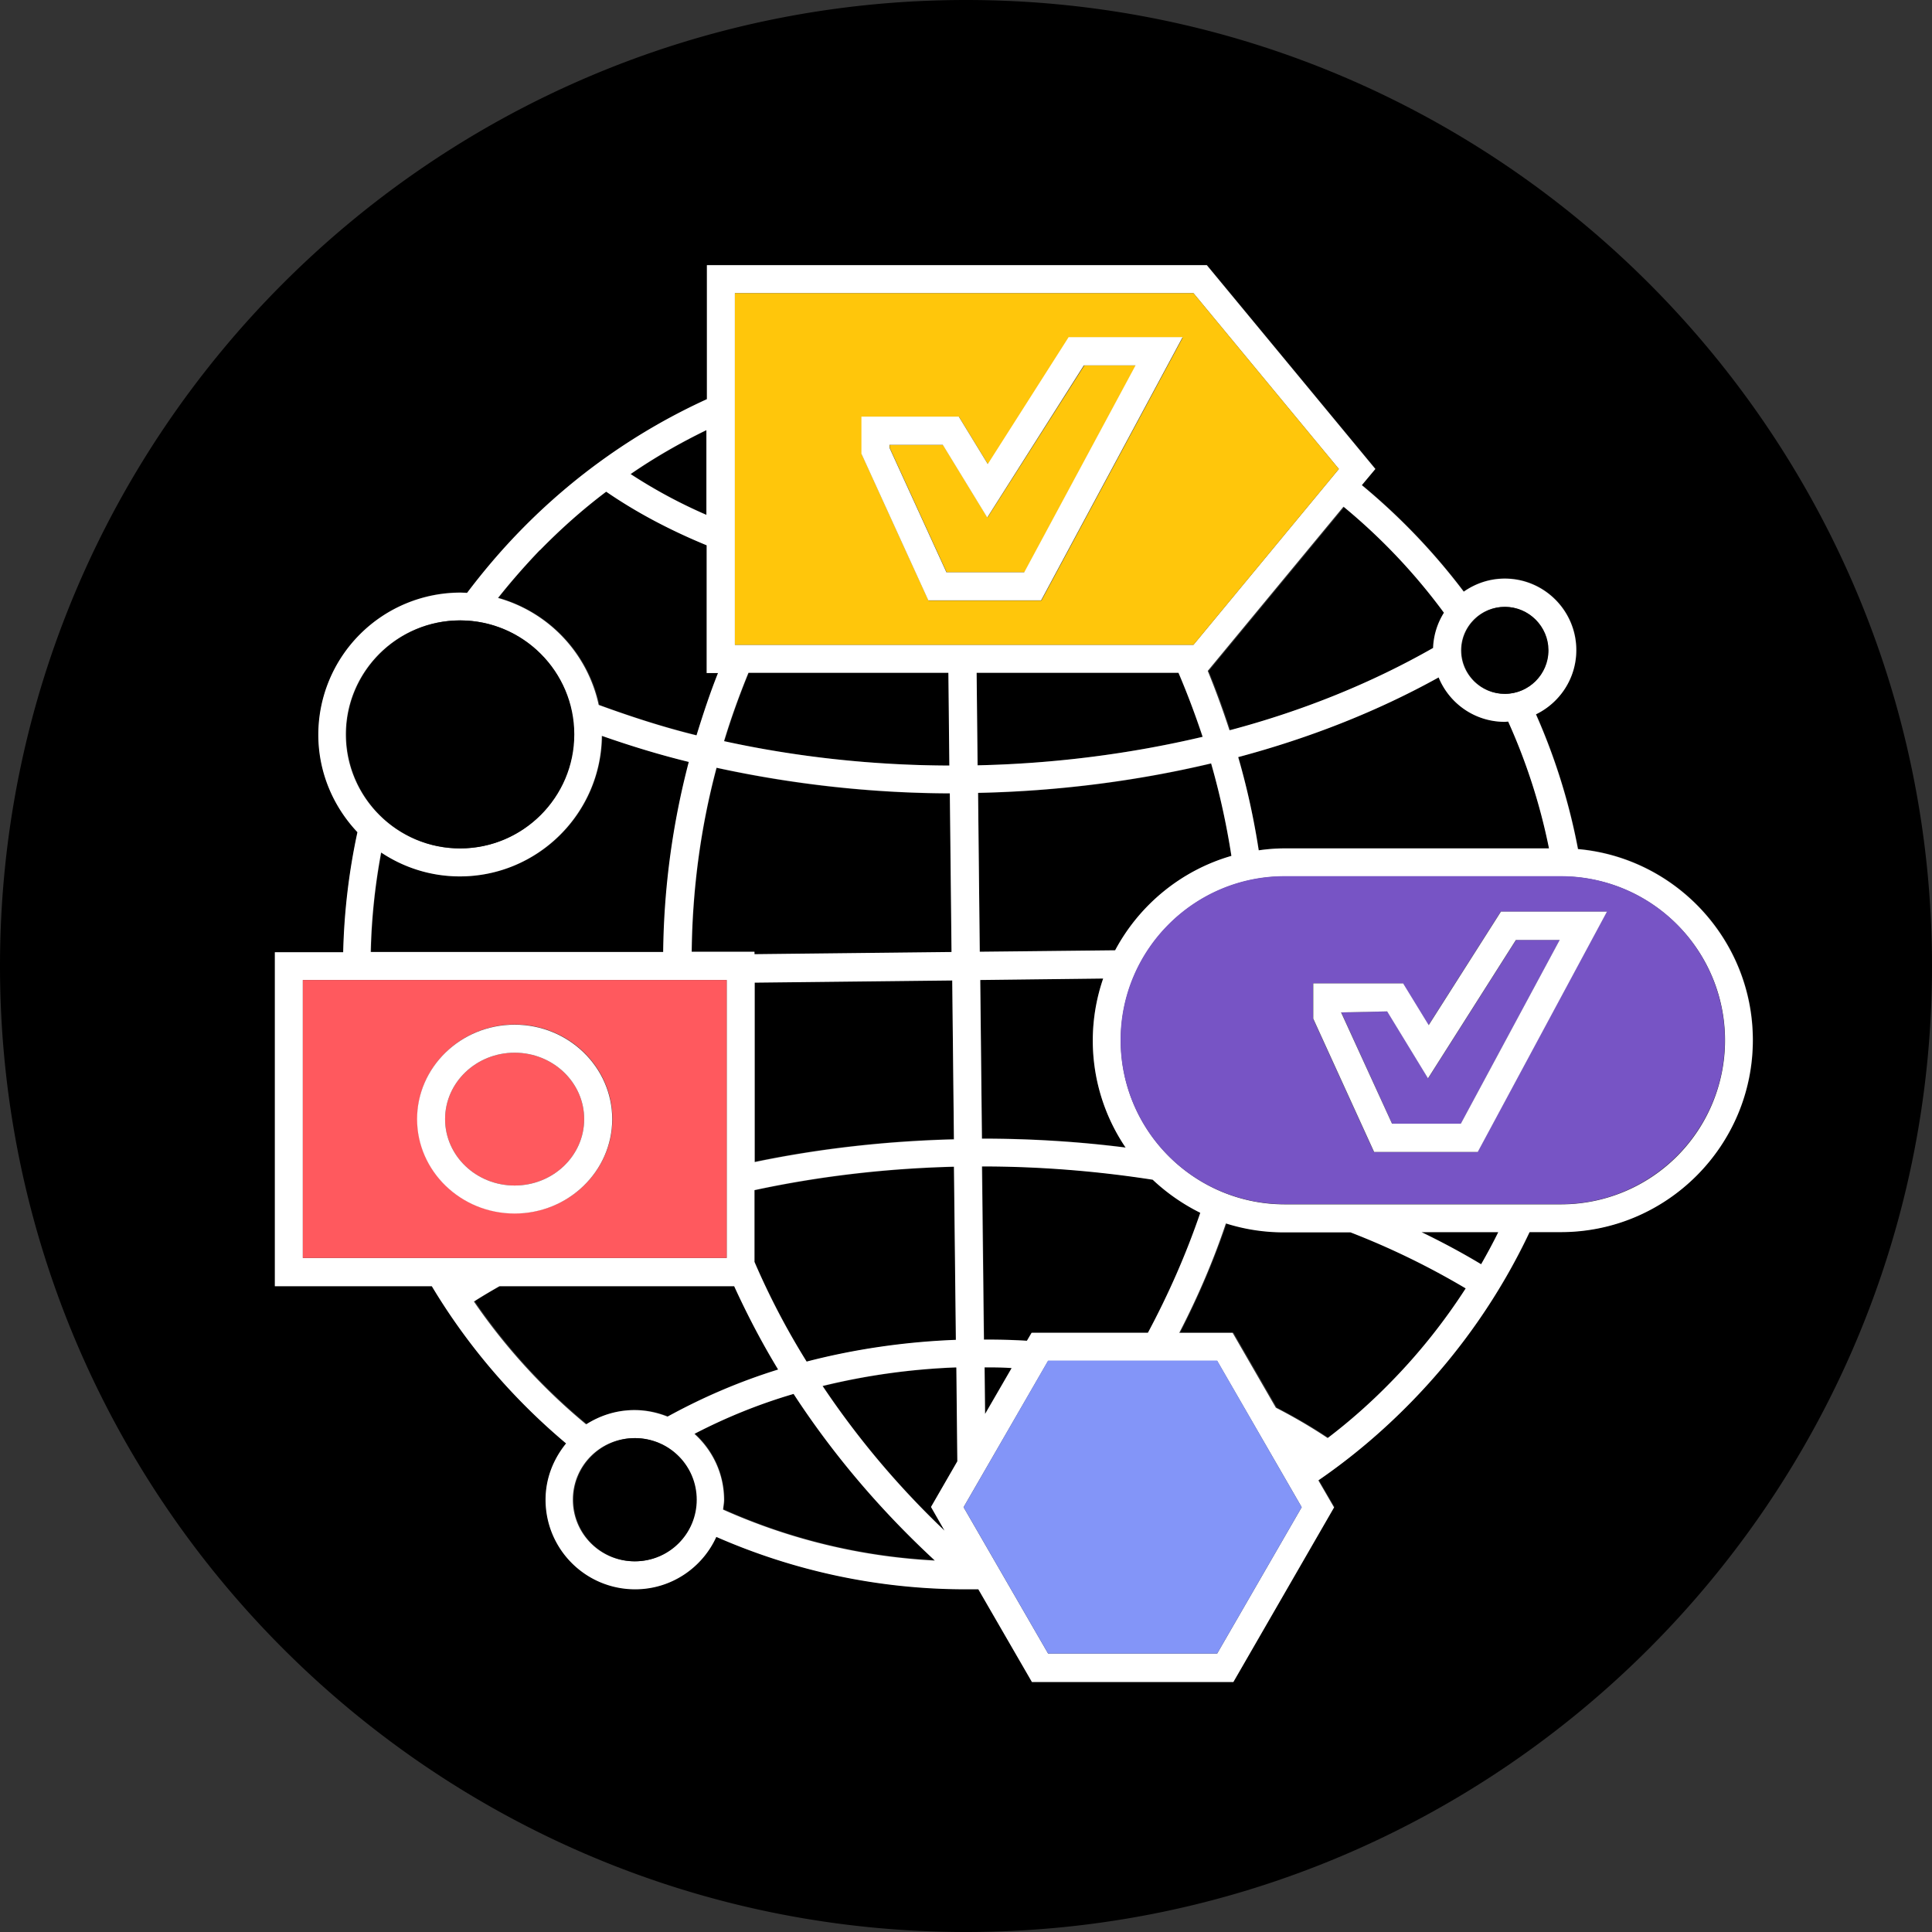
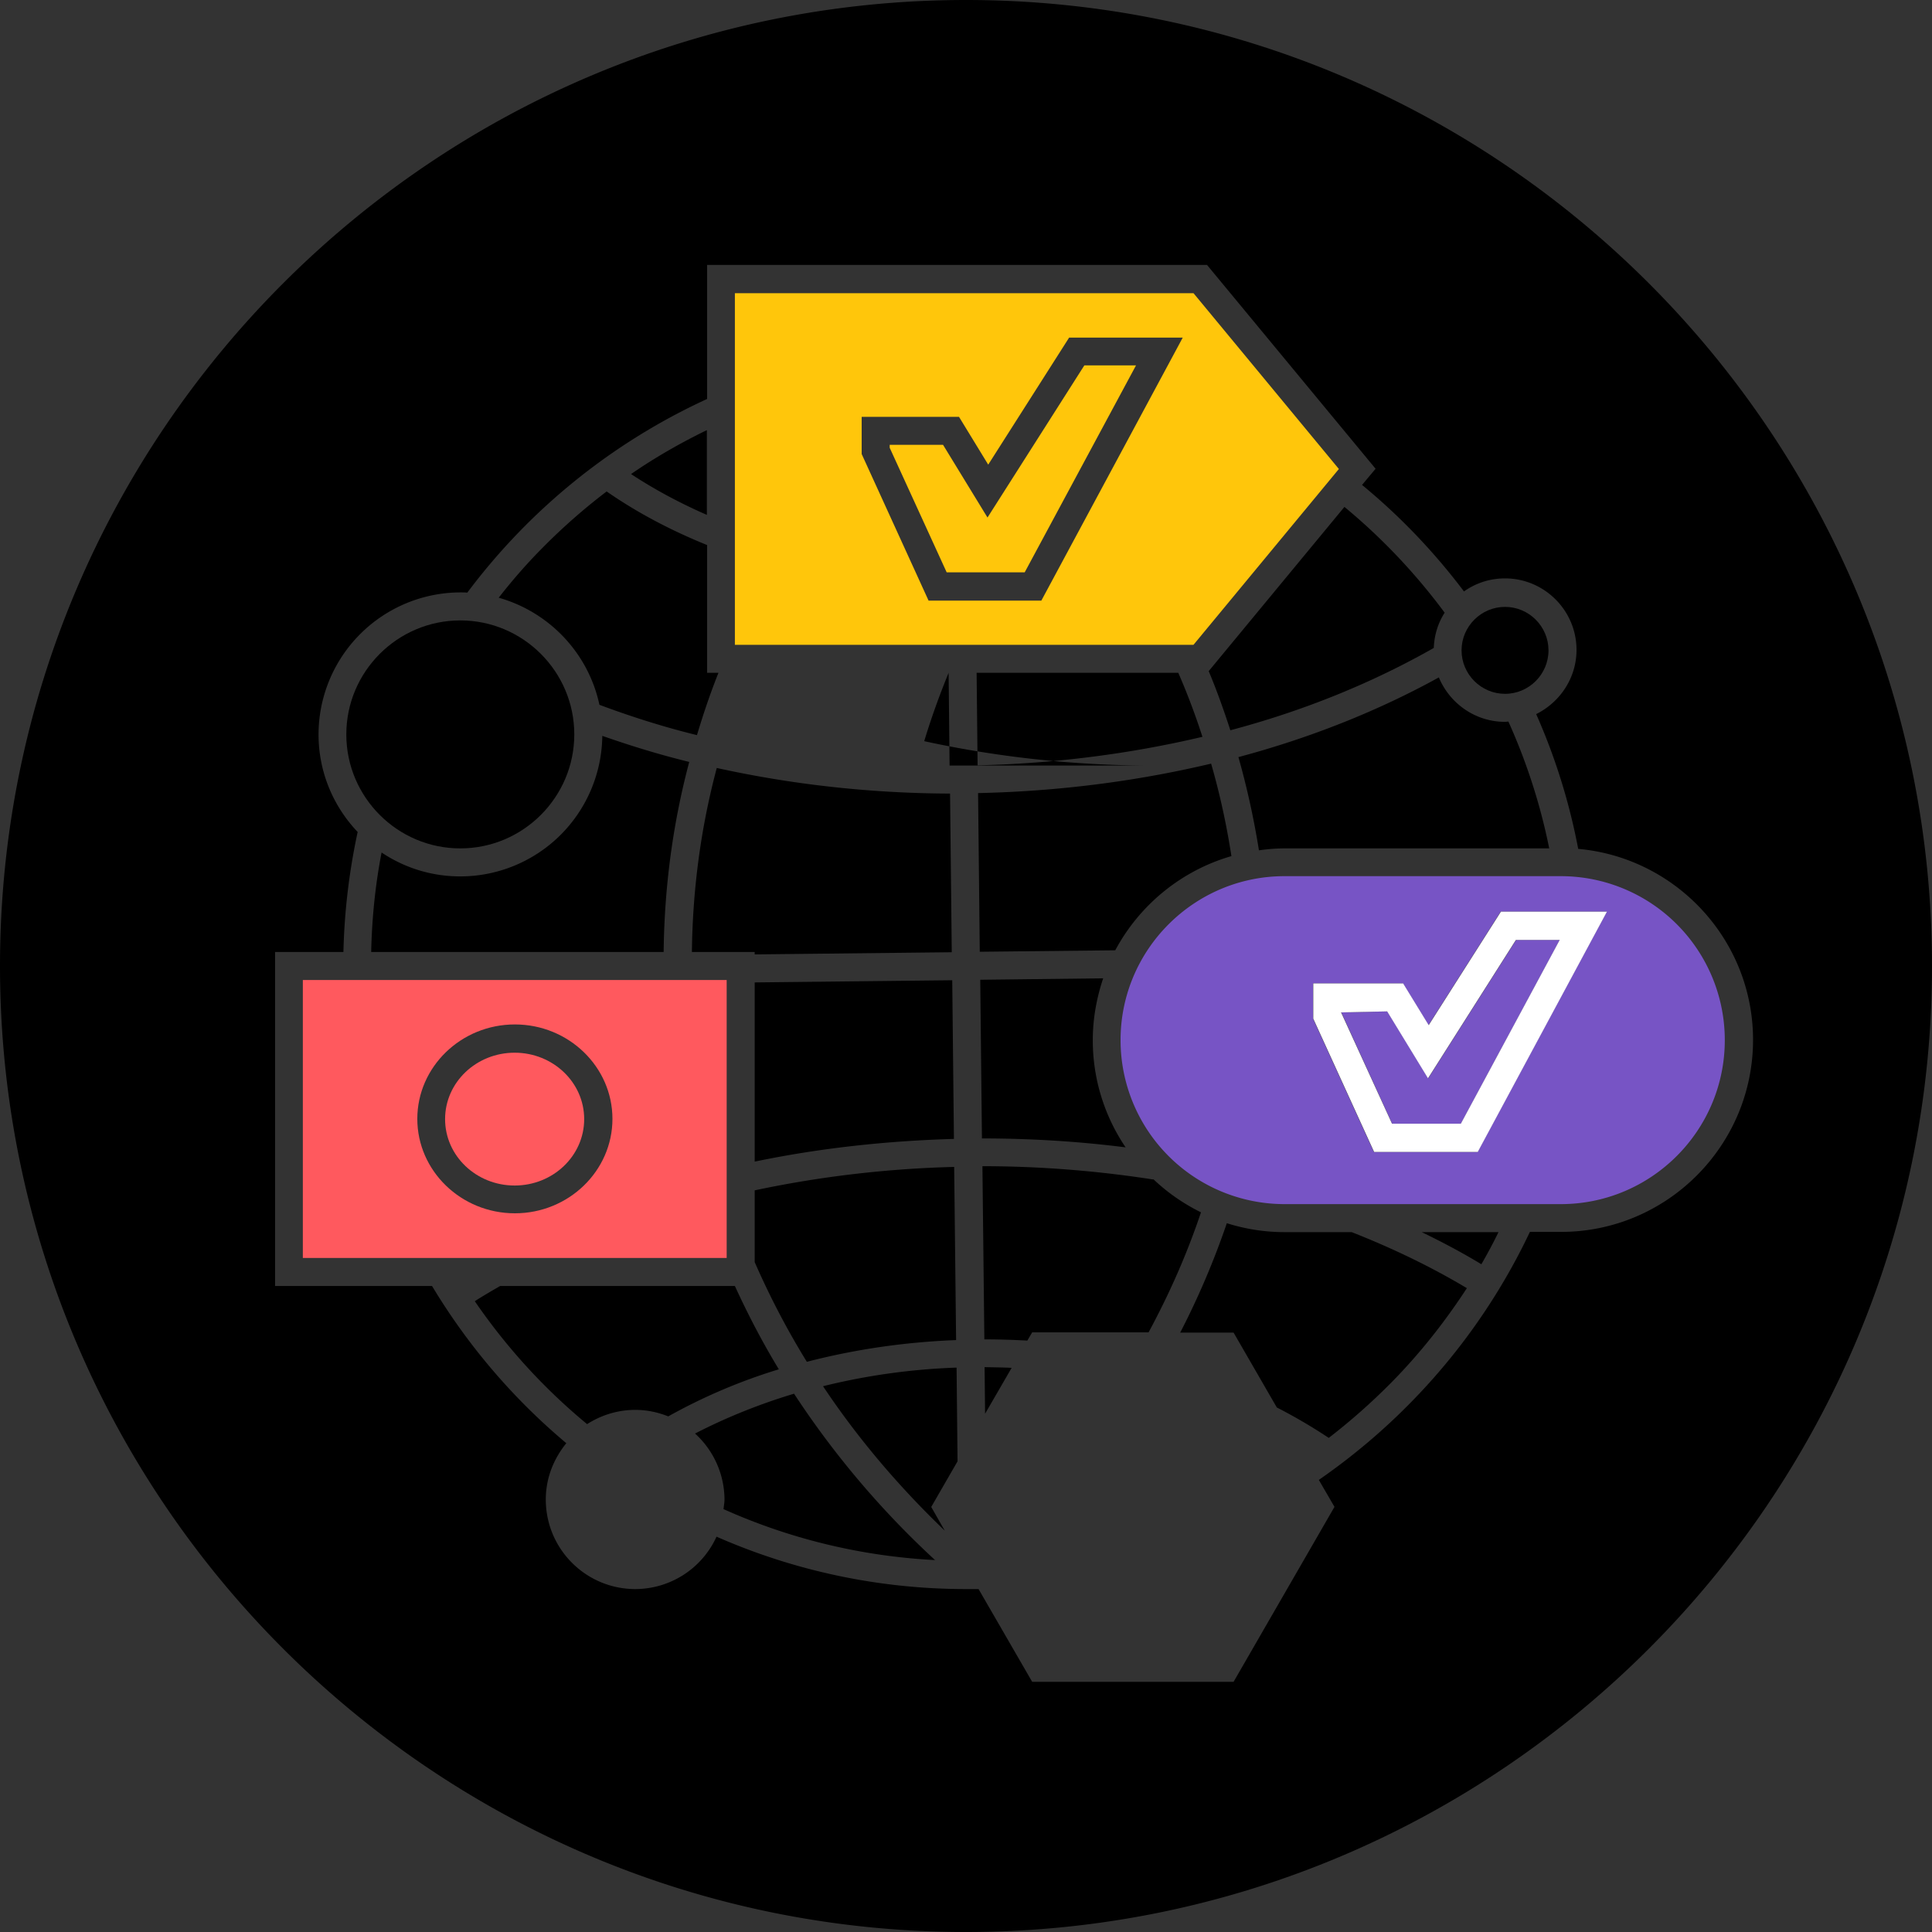
<svg xmlns="http://www.w3.org/2000/svg" width="80" height="80" fill="none">
  <rect width="100%" height="100%" fill="#333333" stroke="none" />
  <g clip-path="url(#a)">
-     <path d="m39.32 31.7-.04-3.84h-8.27c-.38.93-.72 1.87-1.01 2.83 3.02.66 6.17 1 9.33 1.01h-.01Zm1.12-3.84.04 3.83c3.16-.07 6.3-.47 9.31-1.18-.29-.9-.62-1.78-1-2.65h-8.36.01Zm7.31 20.98c-2.32-.36-4.69-.55-7.07-.55l.08 7.17c.59 0 1.19.02 1.78.05l.2-.34h4.82c.87-1.61 1.6-3.27 2.17-4.97-.73-.36-1.39-.82-1.97-1.37l-.01.01Zm-8.16 6.65-.08-7.17c-2.8.07-5.58.4-8.26.97v2.97c.62 1.42 1.34 2.8 2.16 4.13 2-.52 4.08-.82 6.18-.9Zm-.47 7.89-.56-.98 1.09-1.89-.04-3.88a26.8 26.8 0 0 0-5.53.77c1.42 2.13 3.11 4.13 5.05 5.99l-.01-.01Zm1.38-30.55.07 6.58 5.61-.06c1-1.87 2.73-3.3 4.81-3.9-.2-1.3-.48-2.58-.84-3.83-3.12.74-6.37 1.15-9.65 1.22v-.01Zm19.08-4.78c-2.54 1.4-5.34 2.51-8.3 3.3.36 1.27.64 2.55.85 3.86.35-.05.71-.08 1.07-.08h10.95a24.58 24.58 0 0 0-1.69-5.25c-.05 0-.09.01-.14.01-1.23 0-2.29-.76-2.74-1.84Zm1.76 24.3c.25-.43.49-.88.71-1.33h-3.18c.85.41 1.68.85 2.47 1.33Zm-16.09-9.28c0-.9.16-1.75.43-2.56l-5.09.06.07 6.57c2 0 3.99.12 5.95.37a7.896 7.896 0 0 1-1.36-4.44Zm-5.82-2.48-8.18.09v7.42c2.69-.56 5.46-.86 8.25-.94l-.07-6.58v.01Zm1.36 17.95 1.1-1.9c-.37-.02-.75-.02-1.12-.03l.02 1.93Zm-9.54-19.12v.1l8.16-.09-.07-6.57c-3.27-.01-6.53-.37-9.66-1.06-.66 2.47-1 5.03-1.03 7.62h2.6Zm-6.44-10.24c1.31.49 2.66.92 4.05 1.26.26-.87.55-1.73.89-2.58h-.47v-5.29c-1.48-.6-2.88-1.33-4.16-2.22-.96.73-1.88 1.54-2.74 2.42-.62.63-1.19 1.29-1.73 1.98 2.09.59 3.71 2.29 4.17 4.43h-.01Zm3.73 2.37c-1.23-.3-2.43-.67-3.6-1.08a5.884 5.884 0 0 1-5.88 5.82c-1.2 0-2.32-.36-3.26-.99-.26 1.35-.4 2.72-.43 4.12h12.11c.03-2.68.38-5.32 1.06-7.87Zm27.42 19.47H53.2c-.84 0-1.64-.13-2.4-.37a33.31 33.31 0 0 1-1.93 4.53h2.21l1.79 3.1c.74.38 1.46.8 2.15 1.26.91-.7 1.79-1.48 2.61-2.31 1.18-1.2 2.21-2.51 3.11-3.89-1.49-.89-3.09-1.66-4.77-2.32h-.01ZM38.73 64.61a36.804 36.804 0 0 1-5.85-6.9c-1.43.43-2.8.98-4.1 1.65A3.71 3.71 0 0 1 30 62.09c0 .14-.03.27-.04.4 2.7 1.21 5.66 1.95 8.77 2.11v.01ZM26.3 58.38c.49 0 .95.1 1.37.27 1.43-.8 2.97-1.46 4.58-1.95-.68-1.12-1.28-2.27-1.82-3.45h-9.72c-.36.21-.71.41-1.05.63 1.31 1.91 2.87 3.62 4.65 5.09.58-.37 1.26-.59 2-.59h-.01Zm24.64-28.14c3.02-.8 5.86-1.95 8.43-3.41.02-.54.18-1.04.45-1.46-1.2-1.62-2.6-3.1-4.15-4.38l-5.62 6.8c.34.81.63 1.63.9 2.46l-.01-.01Zm-21.67-8.92v-3.51c-1.09.53-2.14 1.13-3.14 1.82.99.65 2.04 1.21 3.14 1.69Z" fill="#000" />
+     <path d="m39.32 31.7-.04-3.84c-.38.93-.72 1.87-1.01 2.83 3.02.66 6.17 1 9.33 1.01h-.01Zm1.12-3.84.04 3.83c3.16-.07 6.3-.47 9.31-1.18-.29-.9-.62-1.78-1-2.65h-8.36.01Zm7.31 20.98c-2.32-.36-4.69-.55-7.07-.55l.08 7.17c.59 0 1.19.02 1.78.05l.2-.34h4.82c.87-1.61 1.6-3.27 2.17-4.97-.73-.36-1.39-.82-1.97-1.37l-.01.01Zm-8.16 6.65-.08-7.17c-2.8.07-5.58.4-8.26.97v2.97c.62 1.42 1.34 2.8 2.16 4.13 2-.52 4.08-.82 6.18-.9Zm-.47 7.89-.56-.98 1.09-1.89-.04-3.88a26.8 26.8 0 0 0-5.53.77c1.42 2.13 3.11 4.13 5.05 5.99l-.01-.01Zm1.38-30.55.07 6.58 5.61-.06c1-1.87 2.73-3.3 4.81-3.9-.2-1.3-.48-2.58-.84-3.83-3.12.74-6.37 1.15-9.65 1.22v-.01Zm19.08-4.78c-2.54 1.4-5.34 2.51-8.3 3.3.36 1.27.64 2.55.85 3.86.35-.05.71-.08 1.07-.08h10.95a24.58 24.58 0 0 0-1.69-5.25c-.05 0-.09.01-.14.01-1.23 0-2.29-.76-2.74-1.84Zm1.76 24.3c.25-.43.49-.88.71-1.33h-3.18c.85.41 1.68.85 2.47 1.33Zm-16.09-9.28c0-.9.16-1.75.43-2.56l-5.09.06.07 6.57c2 0 3.99.12 5.95.37a7.896 7.896 0 0 1-1.36-4.44Zm-5.82-2.48-8.18.09v7.42c2.69-.56 5.46-.86 8.25-.94l-.07-6.58v.01Zm1.36 17.95 1.1-1.9c-.37-.02-.75-.02-1.12-.03l.02 1.93Zm-9.54-19.12v.1l8.16-.09-.07-6.57c-3.27-.01-6.53-.37-9.66-1.06-.66 2.47-1 5.03-1.03 7.62h2.6Zm-6.44-10.24c1.31.49 2.66.92 4.05 1.26.26-.87.55-1.73.89-2.58h-.47v-5.29c-1.48-.6-2.88-1.33-4.16-2.22-.96.73-1.88 1.54-2.74 2.42-.62.63-1.19 1.29-1.73 1.98 2.09.59 3.71 2.29 4.17 4.43h-.01Zm3.73 2.37c-1.23-.3-2.43-.67-3.6-1.08a5.884 5.884 0 0 1-5.88 5.82c-1.2 0-2.32-.36-3.26-.99-.26 1.35-.4 2.72-.43 4.12h12.11c.03-2.68.38-5.32 1.06-7.87Zm27.42 19.47H53.2c-.84 0-1.64-.13-2.4-.37a33.31 33.31 0 0 1-1.93 4.53h2.21l1.79 3.1c.74.38 1.46.8 2.15 1.26.91-.7 1.79-1.48 2.61-2.31 1.18-1.2 2.21-2.51 3.11-3.89-1.49-.89-3.09-1.66-4.77-2.32h-.01ZM38.73 64.61a36.804 36.804 0 0 1-5.85-6.9c-1.43.43-2.8.98-4.1 1.65A3.71 3.71 0 0 1 30 62.09c0 .14-.03.27-.04.4 2.7 1.21 5.66 1.95 8.77 2.11v.01ZM26.3 58.38c.49 0 .95.1 1.37.27 1.43-.8 2.97-1.46 4.58-1.95-.68-1.12-1.28-2.27-1.82-3.45h-9.72c-.36.21-.71.41-1.05.63 1.31 1.91 2.87 3.62 4.65 5.09.58-.37 1.26-.59 2-.59h-.01Zm24.64-28.14c3.02-.8 5.86-1.95 8.43-3.41.02-.54.18-1.04.45-1.46-1.2-1.62-2.6-3.1-4.15-4.38l-5.62 6.8c.34.81.63 1.63.9 2.46l-.01-.01Zm-21.67-8.92v-3.51c-1.09.53-2.14 1.13-3.14 1.82.99.65 2.04 1.21 3.14 1.69Z" fill="#000" />
    <path d="M40 0C17.94 0 0 17.94 0 40s17.94 40 40 40 40-17.94 40-40S62.06 0 40 0Zm15.25 62.41-4.17 7.23h-8.34l-2.22-3.84H40c-3.67 0-7.17-.78-10.33-2.17a3.704 3.704 0 0 1-3.36 2.17c-2.05 0-3.71-1.66-3.71-3.71 0-.89.33-1.69.85-2.33a25.921 25.921 0 0 1-5.56-6.51h-6.5V39.42h2.83c.04-1.69.24-3.35.59-4.97-1-1.05-1.62-2.47-1.62-4.04a5.89 5.89 0 0 1 5.88-5.88c.09 0 .19 0 .28.01a25.906 25.906 0 0 1 9.93-8.02v-5.55h20.7l6.98 8.44-.56.67c1.58 1.3 2.99 2.78 4.22 4.41.48-.34 1.06-.54 1.7-.54 1.63 0 2.96 1.33 2.96 2.96 0 1.17-.69 2.17-1.67 2.66.78 1.76 1.37 3.63 1.74 5.58 4.05.36 7.24 3.77 7.24 7.91 0 4.38-3.57 7.95-7.95 7.95h-1.29a25.866 25.866 0 0 1-4.89 7.02c-1.19 1.22-2.48 2.3-3.85 3.25l.65 1.12-.01.01Z" fill="#000" />
-     <path d="M63.34 51.02h1.29c4.38 0 7.95-3.57 7.95-7.95 0-4.14-3.19-7.55-7.24-7.91-.37-1.95-.96-3.82-1.74-5.58.99-.48 1.67-1.49 1.67-2.66 0-1.63-1.33-2.96-2.96-2.96-.63 0-1.21.2-1.7.54a26.3 26.3 0 0 0-4.22-4.41l.56-.67-6.98-8.44h-20.7v5.55c-2.85 1.3-5.47 3.13-7.72 5.44-.8.82-1.53 1.68-2.21 2.58-.09 0-.19-.01-.28-.01a5.89 5.89 0 0 0-5.88 5.88c0 1.56.62 2.98 1.62 4.04-.35 1.62-.55 3.28-.59 4.97h-2.83v13.83h6.5c1.48 2.47 3.37 4.67 5.56 6.51-.52.64-.85 1.44-.85 2.33 0 2.05 1.66 3.71 3.71 3.71 1.49 0 2.78-.89 3.36-2.17 3.17 1.39 6.66 2.17 10.33 2.17h.52l2.22 3.84h8.34l4.17-7.23-.65-1.12c1.37-.94 2.66-2.03 3.85-3.25 2.04-2.09 3.68-4.46 4.89-7.02l.01-.01Zm-2.01 1.33c-.8-.48-1.62-.92-2.47-1.33h3.18c-.22.45-.46.89-.71 1.33ZM53.9 62.41l-3.5 6.06h-7l-3.5-6.06 3.5-6.06h7l3.5 6.06ZM12.54 40.58h17.55v11.51H12.54V40.58Zm36.88-28.44 6.02 7.28-6.02 7.28H30.43V12.14h18.99Zm-3.01 30.94c0-3.74 3.04-6.79 6.79-6.79h11.44c3.74 0 6.79 3.04 6.79 6.79a6.79 6.79 0 0 1-6.79 6.79H53.2c-3.74 0-6.79-3.04-6.79-6.79Zm-5.62 15.47-.02-1.93c.37 0 .75 0 1.12.03l-1.1 1.9Zm-9.54-17.86 8.18-.09.07 6.58c-2.79.07-5.57.38-8.25.94v-7.43Zm9.34-.11 5.09-.06a7.896 7.896 0 0 0 .93 7c-1.96-.25-3.95-.37-5.95-.37l-.07-6.57Zm5.59-1.23-5.61.06-.07-6.58c3.27-.07 6.53-.48 9.65-1.22.36 1.26.64 2.54.84 3.83-2.08.6-3.81 2.03-4.81 3.9v.01Zm-5.7-7.66-.04-3.83h8.36c.37.87.7 1.75 1 2.65-3.01.71-6.15 1.11-9.31 1.18h-.01Zm-1.21-3.83.04 3.84c-3.16-.01-6.31-.35-9.33-1.01.29-.96.63-1.9 1.01-2.83h8.28Zm.06 4.99.07 6.57-8.16.09v-.1h-2.6c.03-2.59.37-5.15 1.03-7.62 3.13.68 6.39 1.05 9.66 1.06Zm-8.09 16.43c2.69-.58 5.47-.9 8.26-.97l.08 7.17c-2.1.08-4.18.38-6.18.9a30.64 30.64 0 0 1-2.16-4.13v-2.97Zm8.36 7.35.04 3.88-1.09 1.89.56.98a35.5 35.5 0 0 1-5.05-5.99c1.8-.44 3.66-.7 5.53-.77l.01.01Zm3.12-1.45-.2.34c-.59-.04-1.19-.05-1.78-.05l-.08-7.17c2.38 0 4.75.19 7.07.55a8.18 8.18 0 0 0 1.97 1.37c-.58 1.7-1.31 3.36-2.17 4.97h-4.82l.01-.01Zm21.42-20.05H53.19c-.36 0-.72.03-1.07.08-.2-1.3-.48-2.59-.85-3.86 2.96-.79 5.76-1.89 8.3-3.3.44 1.08 1.5 1.84 2.74 1.84.05 0 .09-.01.14-.01a24.58 24.58 0 0 1 1.69 5.25Zm-1.84-10c.99 0 1.8.81 1.8 1.8s-.81 1.8-1.8 1.8-1.8-.81-1.8-1.8.81-1.8 1.8-1.8Zm-2.51.24c-.27.43-.43.93-.45 1.46-2.56 1.46-5.41 2.61-8.43 3.41-.27-.83-.57-1.65-.9-2.46l5.62-6.8a24.6 24.6 0 0 1 4.15 4.38l.01.01Zm-30.54-4.05c-1.11-.48-2.16-1.05-3.14-1.69 1-.69 2.05-1.29 3.14-1.82v3.51Zm-6.89 1.46c.86-.88 1.77-1.69 2.74-2.42 1.28.88 2.68 1.61 4.16 2.22v5.29h.47c-.34.85-.62 1.71-.89 2.58-1.39-.34-2.73-.78-4.05-1.26a5.892 5.892 0 0 0-4.17-4.43c.54-.68 1.12-1.34 1.73-1.98h.01Zm1.4 7.63c0 2.6-2.12 4.72-4.72 4.72-2.6 0-4.72-2.12-4.72-4.72 0-2.6 2.12-4.72 4.72-4.72 2.6 0 4.72 2.12 4.72 4.72Zm-7.98 4.89c.93.62 2.05.99 3.26.99 3.22 0 5.85-2.61 5.88-5.82 1.17.41 2.37.78 3.6 1.08-.67 2.56-1.03 5.19-1.06 7.87H15.35c.03-1.4.18-2.77.43-4.12Zm3.85 18.59c.34-.22.7-.43 1.05-.63h9.72c.54 1.18 1.14 2.33 1.82 3.45-1.61.5-3.14 1.16-4.58 1.95-.43-.17-.89-.27-1.37-.27-.74 0-1.42.22-2 .59a24.731 24.731 0 0 1-4.65-5.09h.01Zm9.19 8.21c0 1.4-1.14 2.55-2.55 2.55s-2.55-1.14-2.55-2.55 1.14-2.55 2.55-2.55 2.55 1.14 2.55 2.55Zm-.06-2.73c1.29-.67 2.66-1.23 4.1-1.65 1.61 2.47 3.57 4.79 5.85 6.9-3.11-.16-6.06-.9-8.77-2.11.01-.13.04-.27.04-.4 0-1.08-.47-2.05-1.22-2.73v-.01Zm26.22.18c-.69-.46-1.41-.88-2.15-1.26l-1.79-3.1h-2.21c.76-1.47 1.41-2.98 1.93-4.53.76.24 1.56.37 2.4.37h2.76c1.68.65 3.27 1.43 4.77 2.32-.89 1.38-1.93 2.69-3.11 3.89-.82.84-1.69 1.61-2.61 2.31h.01Z" fill="#fff" />
    <path d="m44.9 15.13-4.01 6.3-1.84-3.01h-2.21v.12l2.36 5.16h3.23l4.61-8.57H44.9Z" fill="#FFC60B" />
    <path d="M30.43 26.7h18.99l6.02-7.28-6.02-7.28H30.43V26.7Zm18.55-12.73-5.86 10.9h-4.67l-2.77-6.07v-1.54h4.03l1.21 1.98 3.35-5.26h4.72l-.01-.01Z" fill="#FFC60B" />
-     <path d="m40.91 19.23-1.21-1.98h-4.03v1.54l2.77 6.07h4.67l5.86-10.9h-4.72l-3.35 5.26.01.01Zm1.51 4.47h-3.23l-2.36-5.16v-.12h2.21l1.84 3.01 4-6.3h2.14l-4.61 8.57h.01Z" fill="#fff" />
    <path d="M64.63 49.86c3.74 0 6.79-3.04 6.79-6.79a6.79 6.79 0 0 0-6.79-6.79H53.19c-3.74 0-6.79 3.04-6.79 6.79a6.79 6.79 0 0 0 6.79 6.79h11.44Zm1.9-12.11-5.35 9.95h-4.29l-2.52-5.52v-1.46h3.72l1.06 1.73 2.99-4.7h4.39Z" fill="#7754C5" />
    <path d="m59.14 44.65-1.69-2.77-1.91.04 2.11 4.62h2.84l4.1-7.62h-1.81l-3.64 5.73Z" fill="#7754C5" />
    <path d="M21.31 49.09c1.59 0 2.88-1.23 2.88-2.75s-1.29-2.75-2.88-2.75c-1.59 0-2.88 1.23-2.88 2.75s1.29 2.75 2.88 2.75Z" fill="#FF595E" />
    <path d="M30.09 52.09V40.58H12.54v11.51h17.55Zm-8.77-9.67c2.23 0 4.04 1.76 4.04 3.91 0 2.15-1.81 3.91-4.04 3.91s-4.04-1.76-4.04-3.91c0-2.15 1.81-3.91 4.04-3.91Z" fill="#FF595E" />
-     <path d="M21.31 50.25c2.23 0 4.04-1.76 4.04-3.91 0-2.15-1.81-3.91-4.04-3.91s-4.04 1.76-4.04 3.91c0 2.15 1.81 3.91 4.04 3.91Zm0-6.66c1.59 0 2.88 1.23 2.88 2.75s-1.29 2.75-2.88 2.75c-1.59 0-2.88-1.23-2.88-2.75s1.29-2.75 2.88-2.75Z" fill="#fff" />
    <path d="M14.34 30.41c0 2.6 2.12 4.72 4.72 4.72 2.6 0 4.72-2.12 4.72-4.72 0-2.6-2.12-4.72-4.72-4.72-2.6 0-4.72 2.12-4.72 4.72Z" fill="#000" />
-     <path d="M50.4 56.34h-7l-3.5 6.07 3.5 6.06h7l3.5-6.06-3.5-6.07Z" fill="#8395F8" />
-     <path d="M26.3 59.55c-1.4 0-2.55 1.14-2.55 2.55s1.14 2.55 2.55 2.55 2.55-1.14 2.55-2.55-1.14-2.55-2.55-2.55Z" fill="#000" />
    <path d="m59.16 42.45-1.06-1.73h-3.72v1.46l2.52 5.52h4.29l5.35-9.95h-4.39l-2.99 4.7Zm5.43-3.54-4.1 7.62h-2.85l-2.11-4.61 1.91-.04 1.69 2.77 3.64-5.73h1.81l.01-.01Z" fill="#fff" />
    <path d="M60.52 26.93c0 .99.81 1.8 1.8 1.8s1.8-.81 1.8-1.8-.81-1.8-1.8-1.8-1.8.81-1.8 1.8Z" fill="#000" />
  </g>
  <defs>
    <clipPath id="a">
      <path fill="#fff" d="M0 0h80v80H0z" />
    </clipPath>
  </defs>
</svg>